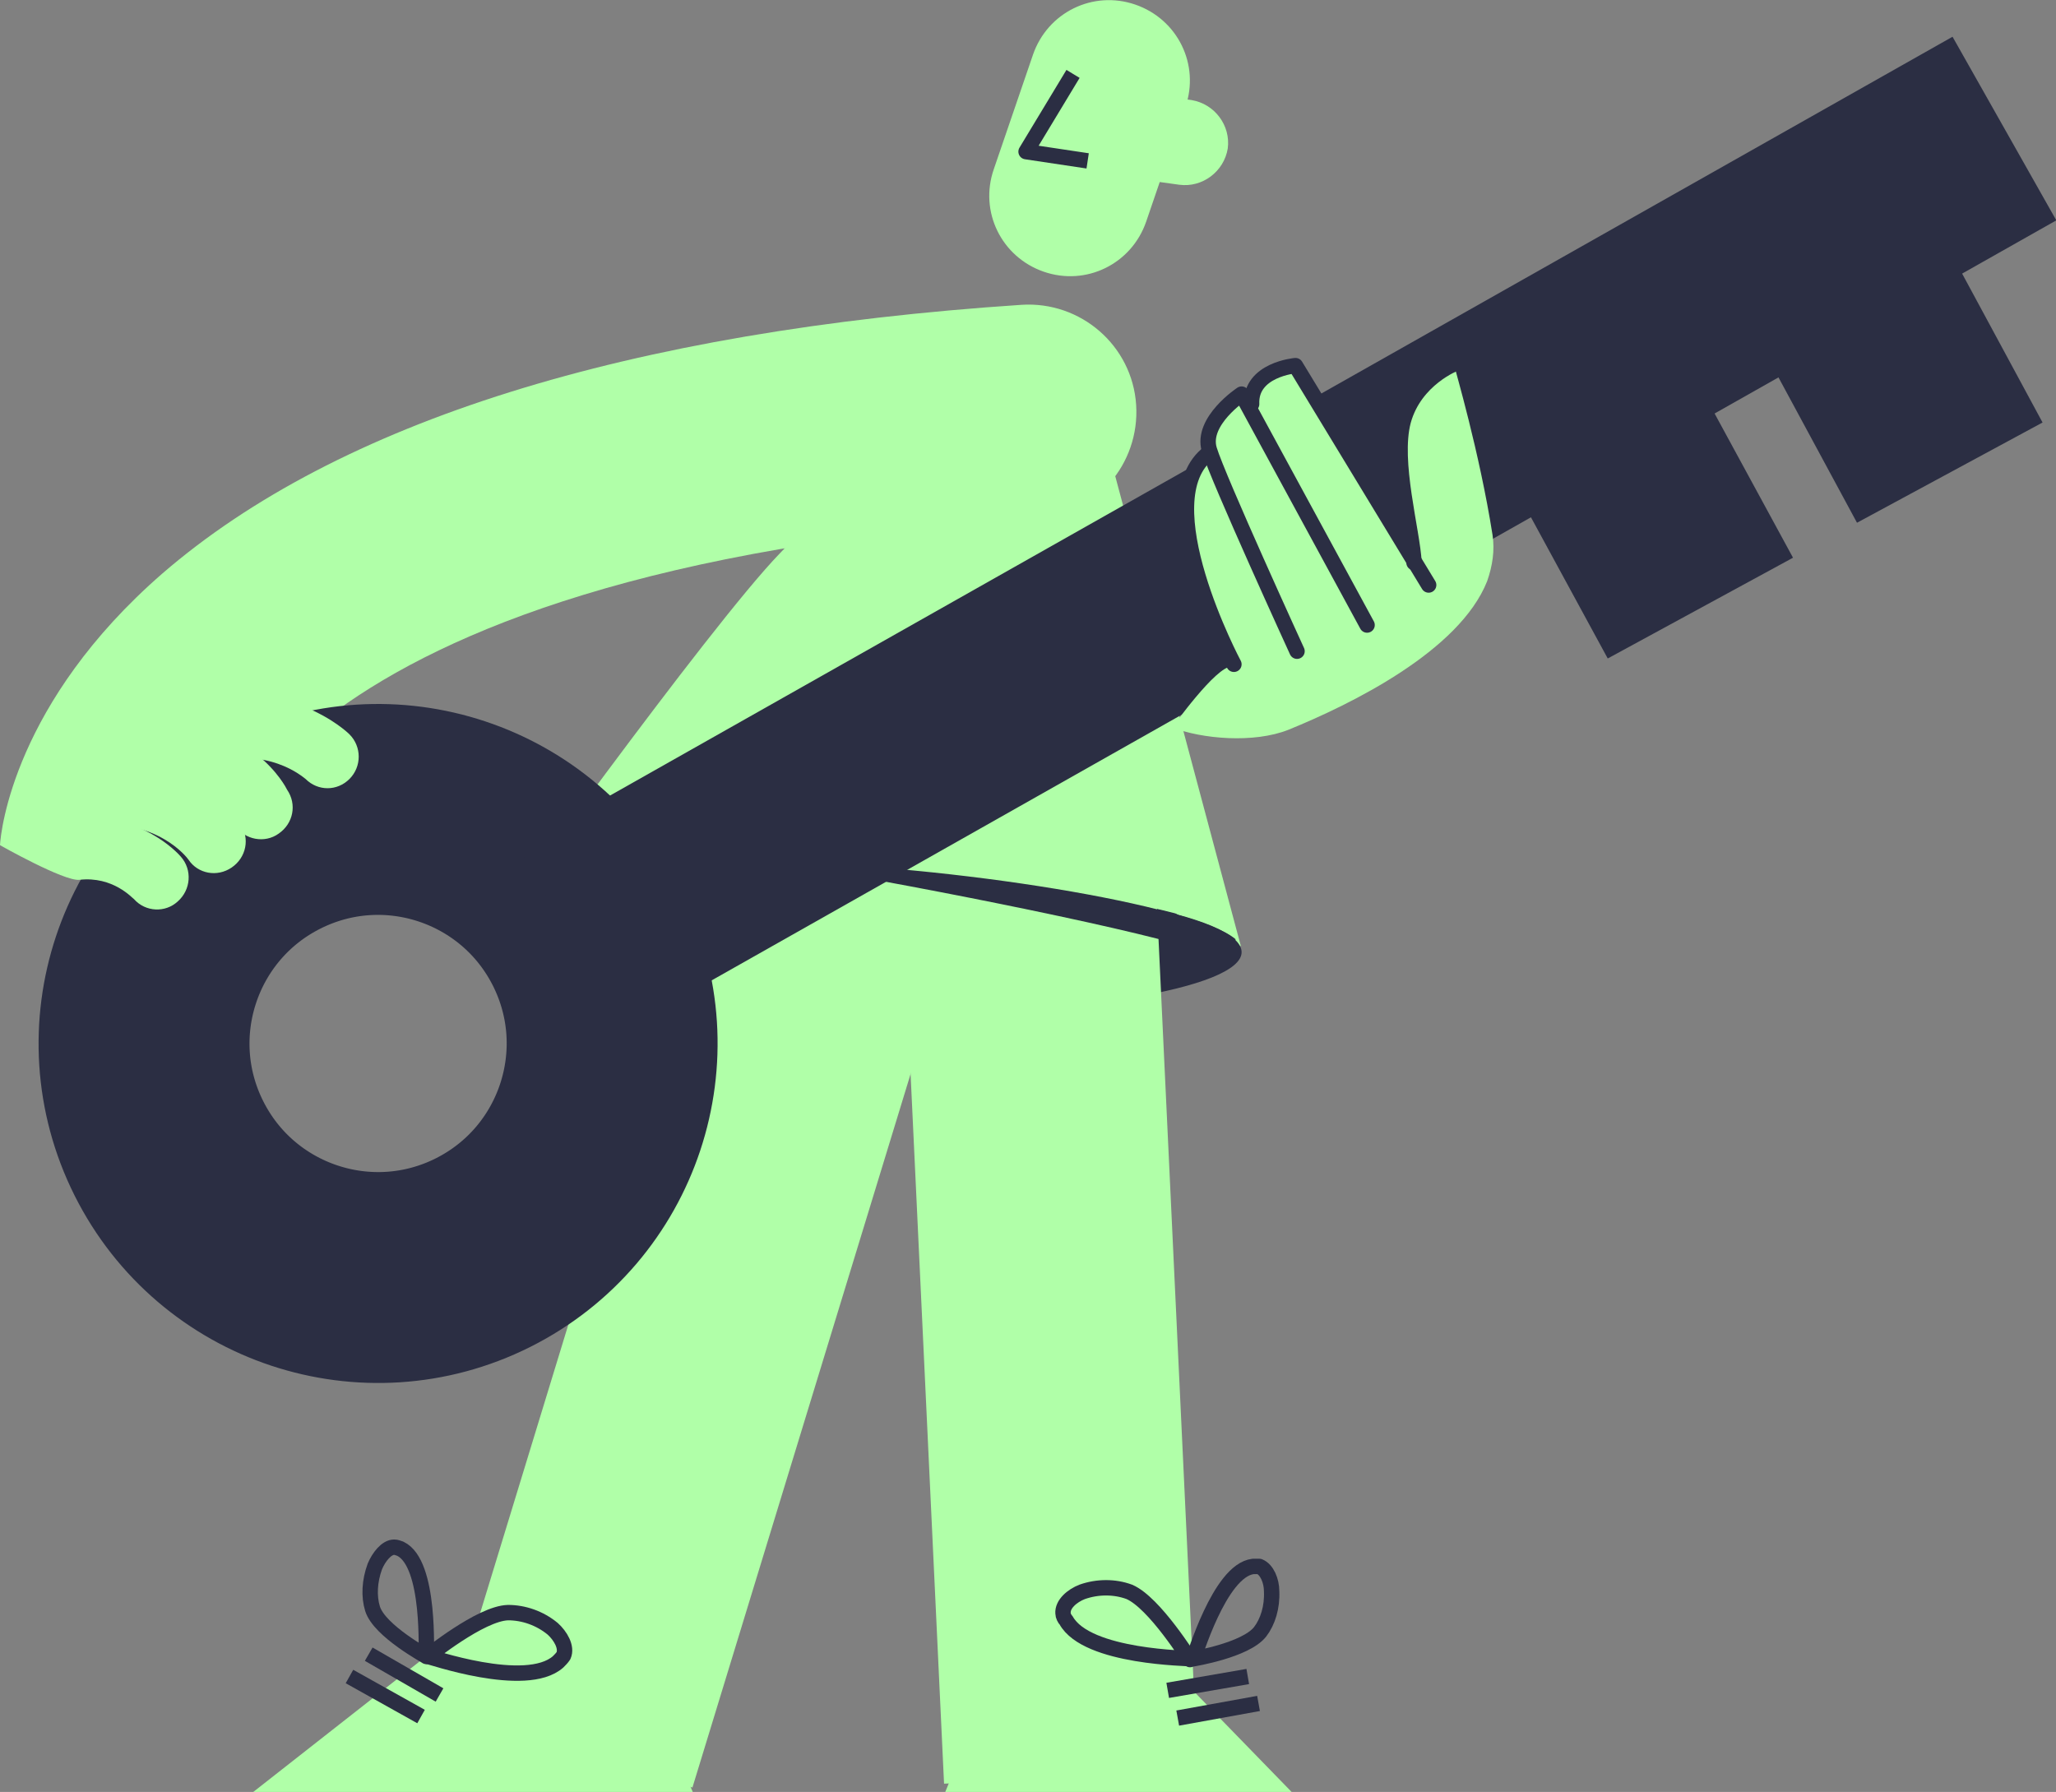
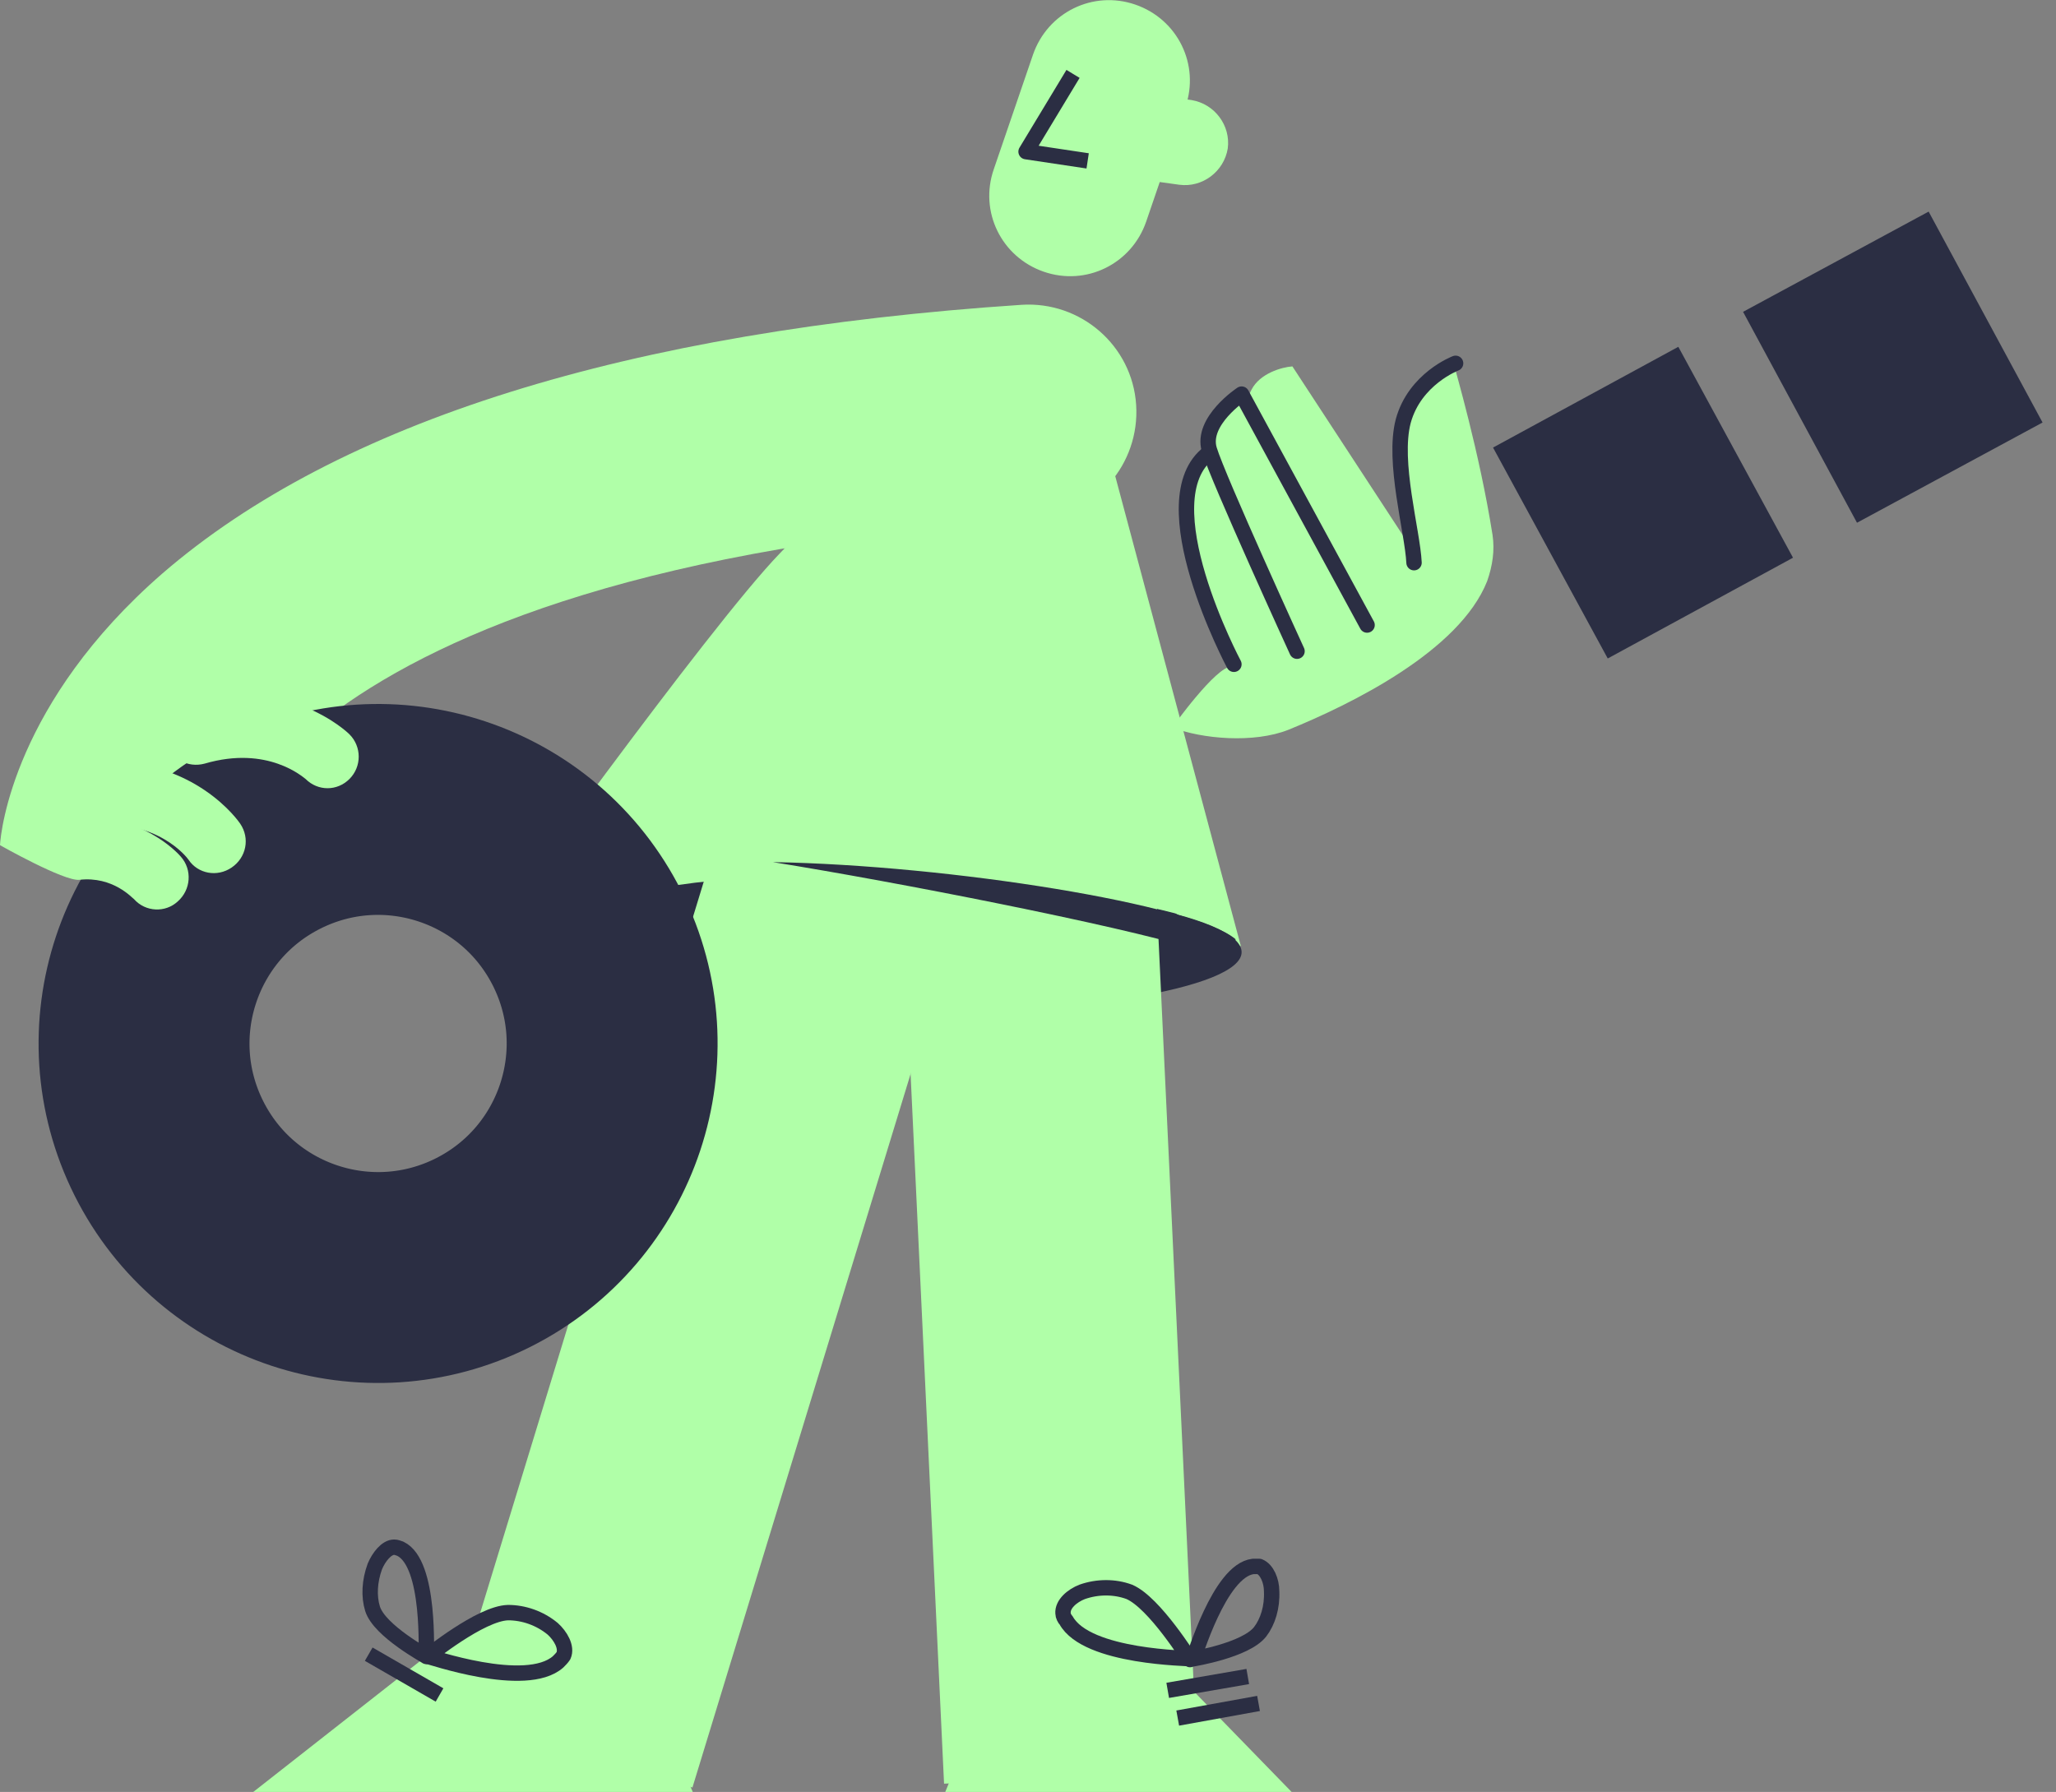
<svg xmlns="http://www.w3.org/2000/svg" id="Layer_1" version="1.1" viewBox="0 0 267.1 232.8">
  <rect x="0" y="0" width="267.1" height="232.8" fill="#808080" stroke="none" />
  <defs>
    <style> .st0, .st1, .st2, .st3, .st4 { fill: none; stroke: #2b2e43; } .st0, .st2, .st3 { stroke-linejoin: round; } .st0, .st2, .st4 { stroke-width: 2px; } .st0, .st3 { stroke-linecap: round; } .st5 { fill: #2b2e43; } .st1 { stroke-width: 27.4px; } .st1, .st4 { stroke-miterlimit: 10; } .st6 { fill: #b0ffa8; } .st3 { stroke-width: 2.4px; } </style>
  </defs>
  <path class="st6" d="M27.9,112.3c0-.3,0-.5,0-.5l-27.9-2c.1-1.9,1.9-18.6,21.1-35.3,22.8-19.7,60.4-31.5,111.6-34.9,7.7-.5,14.4,5.3,14.9,13,.5,7.7-5.3,14.4-13,14.9-99.8,6.7-106.7,44.4-106.7,44.7Z" />
  <g>
    <path class="st6" d="M143.8,57.8l17.4,65.1-98.2-1s29.1-40.5,38.3-50c8.6-8.9,19.8-21.2,23.2-23.2,8.2-4.8,15.5-6.6,19.3,9.1Z" />
    <path class="st5" d="M161.3,123.7c0,4.7-22.1,8.4-49.3,8.2s-49.2-4.2-49.2-9c0-4.7,22.1-8.4,49.3-8.2,27.2.2,49.2,4.2,49.2,9Z" />
    <path class="st3" d="M77.1,118.3c27.6-6.9,61.3-2.1,75.2,1.5" />
  </g>
  <rect class="st6" x="21.6" y="140" width="148.6" height="33" transform="translate(-81.8 202.3) rotate(-73)" />
  <polygon class="st6" points="90 232.8 32.9 232.8 75.6 199.3 90 232.8" />
  <g>
    <line class="st4" x1="57.1" y1="220.2" x2="47.9" y2="214.9" />
-     <line class="st4" x1="54.7" y1="223" x2="45.4" y2="217.8" />
    <path class="st0" d="M55.6,215.1c0,.1,6.8-5.5,10.4-5.6,2,0,4.1.7,5.8,2.1,1,.9,1.9,2.4,1.4,3.5-.2.3-.4.5-.7.8-4.2,3.7-16.9-.8-16.9-.7Z" />
    <path class="st0" d="M55.4,215.2c.1,0-6.1-3.3-7-6.2-.5-1.6-.4-3.6.3-5.5.5-1.2,1.5-2.5,2.5-2.5.3,0,.5.1.8.2,4,1.9,3.3,13.9,3.4,13.9Z" />
  </g>
  <rect class="st6" x="119.3" y="85.3" width="33" height="145.6" transform="translate(-7.4 6.7) rotate(-2.7)" />
  <polygon class="st6" points="122.8 232.8 167.8 232.8 136.1 200.2 122.8 232.8" />
  <g>
    <line class="st4" x1="151.7" y1="219.6" x2="162.1" y2="217.8" />
    <line class="st4" x1="153" y1="223.2" x2="163.5" y2="221.3" />
    <path class="st0" d="M154.6,215.6c0,.1-4.6-7.4-7.9-8.8-1.9-.7-4.1-.7-6.1,0-1.3.5-2.6,1.6-2.5,2.8,0,.3.2.7.4.9,2.7,4.9,16.2,4.9,16.1,5Z" />
    <path class="st0" d="M155,215.5c0,0,6.8-1.1,8.7-3.5,1-1.3,1.6-3.2,1.5-5.3,0-1.3-.6-2.8-1.6-3.2-.3,0-.5,0-.8,0-4.4.5-7.7,12.1-7.8,12Z" />
  </g>
  <g>
    <path class="st6" d="M135.6,35.3h0c-5.5-1.9-8.4-7.8-6.5-13.3l5.1-14.9c1.9-5.5,7.8-8.4,13.3-6.5h0c5.5,1.9,8.4,7.8,6.5,13.3l-5.1,14.9c-1.9,5.5-7.8,8.4-13.3,6.5Z" />
    <path class="st6" d="M143.1,22.6l10.1,1.4c3,.4,5.8-1.7,6.3-4.7h0c.4-3-1.7-5.8-4.7-6.3l-10.1-1.4-1.6,10.9Z" />
    <polyline class="st2" points="139.4 9.6 133.3 19.7 141.3 20.9" />
  </g>
  <g>
    <circle class="st1" cx="49.1" cy="135.6" r="30.4" transform="translate(-55.5 36.3) rotate(-26.6)" />
-     <line class="st1" x1="74.1" y1="122" x2="260.4" y2="16.7" />
    <line class="st1" x1="220.9" y1="79" x2="206" y2="51.6" />
    <line class="st1" x1="253.3" y1="61.4" x2="238.5" y2="34" />
  </g>
  <g>
    <path class="st6" d="M154.5,62c.4-1,.9-1.8,1.7-2.5l.6-.6v-.8c-.2-.7-.1-1.4.2-2.1,1-2.6,4-4.6,4-4.6l1.1.2.5-1c1.1-2.1,3.9-2.9,5.3-3l15.5,23.7-.7-5.6c-.5-3.4-1.4-7.8-.6-10.8.1-.4.2-.8.4-1.1,1.8-4.6,6.3-6.4,6.4-6.4.1.5,3.3,11.3,5,22.1.3,2,0,4-.7,6-3.6,9.1-17.7,16-25.8,19.3-4.5,1.8-11.3,1.2-15.1-.3,0,0,5.7-8,7.7-7.9h0l-.3-.7c-.8-1.6-2.9-5.9-4.3-10.8-1.7-5.7-2-10.1-.8-13.1Z" />
    <g>
      <path class="st0" d="M189.1,47.2s-5.3,2-6.8,7.5c-1.4,5.3,1.2,14.3,1.4,18.4" />
-       <path class="st0" d="M185.6,76l-17.3-28.5s-5.9.5-5.7,5" />
      <path class="st0" d="M177.6,81.2l-16.3-30s-5.3,3.5-4.2,7.2c1.1,3.7,11.4,26.2,11.4,26.2" />
      <path class="st0" d="M160.3,86.3s-11.4-21.4-3.2-27.5" />
    </g>
  </g>
  <g>
    <path class="st6" d="M21.4,95.7c-.2-1.9,1-3.7,2.9-4.3,13-3.8,20.8,3.7,21.1,4,1.6,1.6,1.6,4.2,0,5.8-1.6,1.6-4.1,1.6-5.7,0-.3-.2-4.9-4.4-13.1-2-2.2.6-4.4-.6-5-2.8,0-.3-.1-.5-.2-.8Z" />
-     <path class="st6" d="M19.7,93.7c13.1,0,17.4,8.5,17.6,8.9,1.3,1.9.8,4.4-1.1,5.7-1.8,1.3-4.4.8-5.6-1-.2-.3-4-5.3-12.5-4.5" />
    <path class="st6" d="M13.1,98.9c12.3-.3,17.9,7.8,18.1,8.1,1.3,1.9.8,4.4-1.1,5.7-1.9,1.3-4.4.8-5.6-1-.2-.3-4-5.3-12.5-4.5" />
    <path class="st6" d="M0,109.8s8.3,4.7,10.3,4.5c4.4-.5,6.9,2.4,7.1,2.5,1.5,1.7,4.1,1.8,5.7.3,1.7-1.5,1.9-4.1.4-5.8-.5-.6-5.1-5.5-13.4-5.2" />
  </g>
  <path class="st5" d="M154.9,123.2c.3,0,6.1-.9,5.6-1.2-5.4-4.5-37-9.6-60.1-10,16.2,2.6,44.7,8.2,54.5,11.2Z" />
</svg>